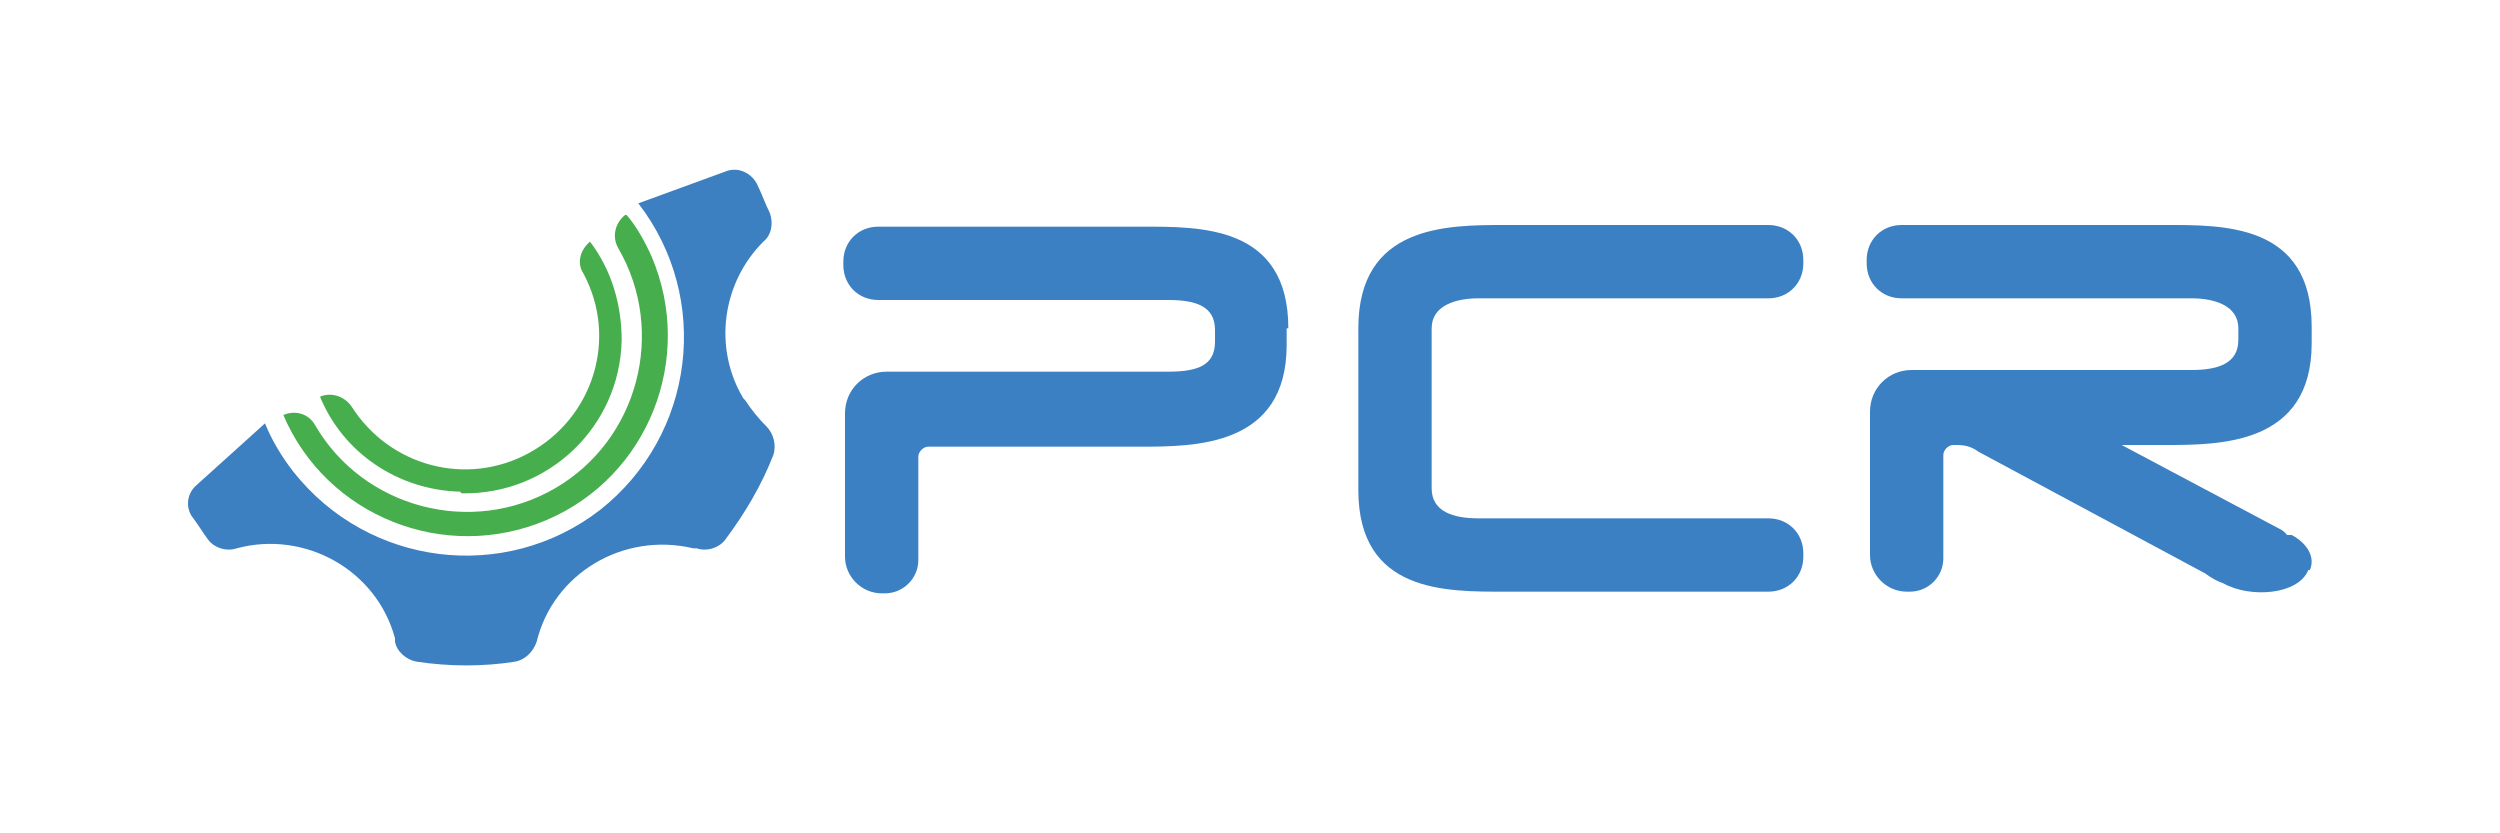
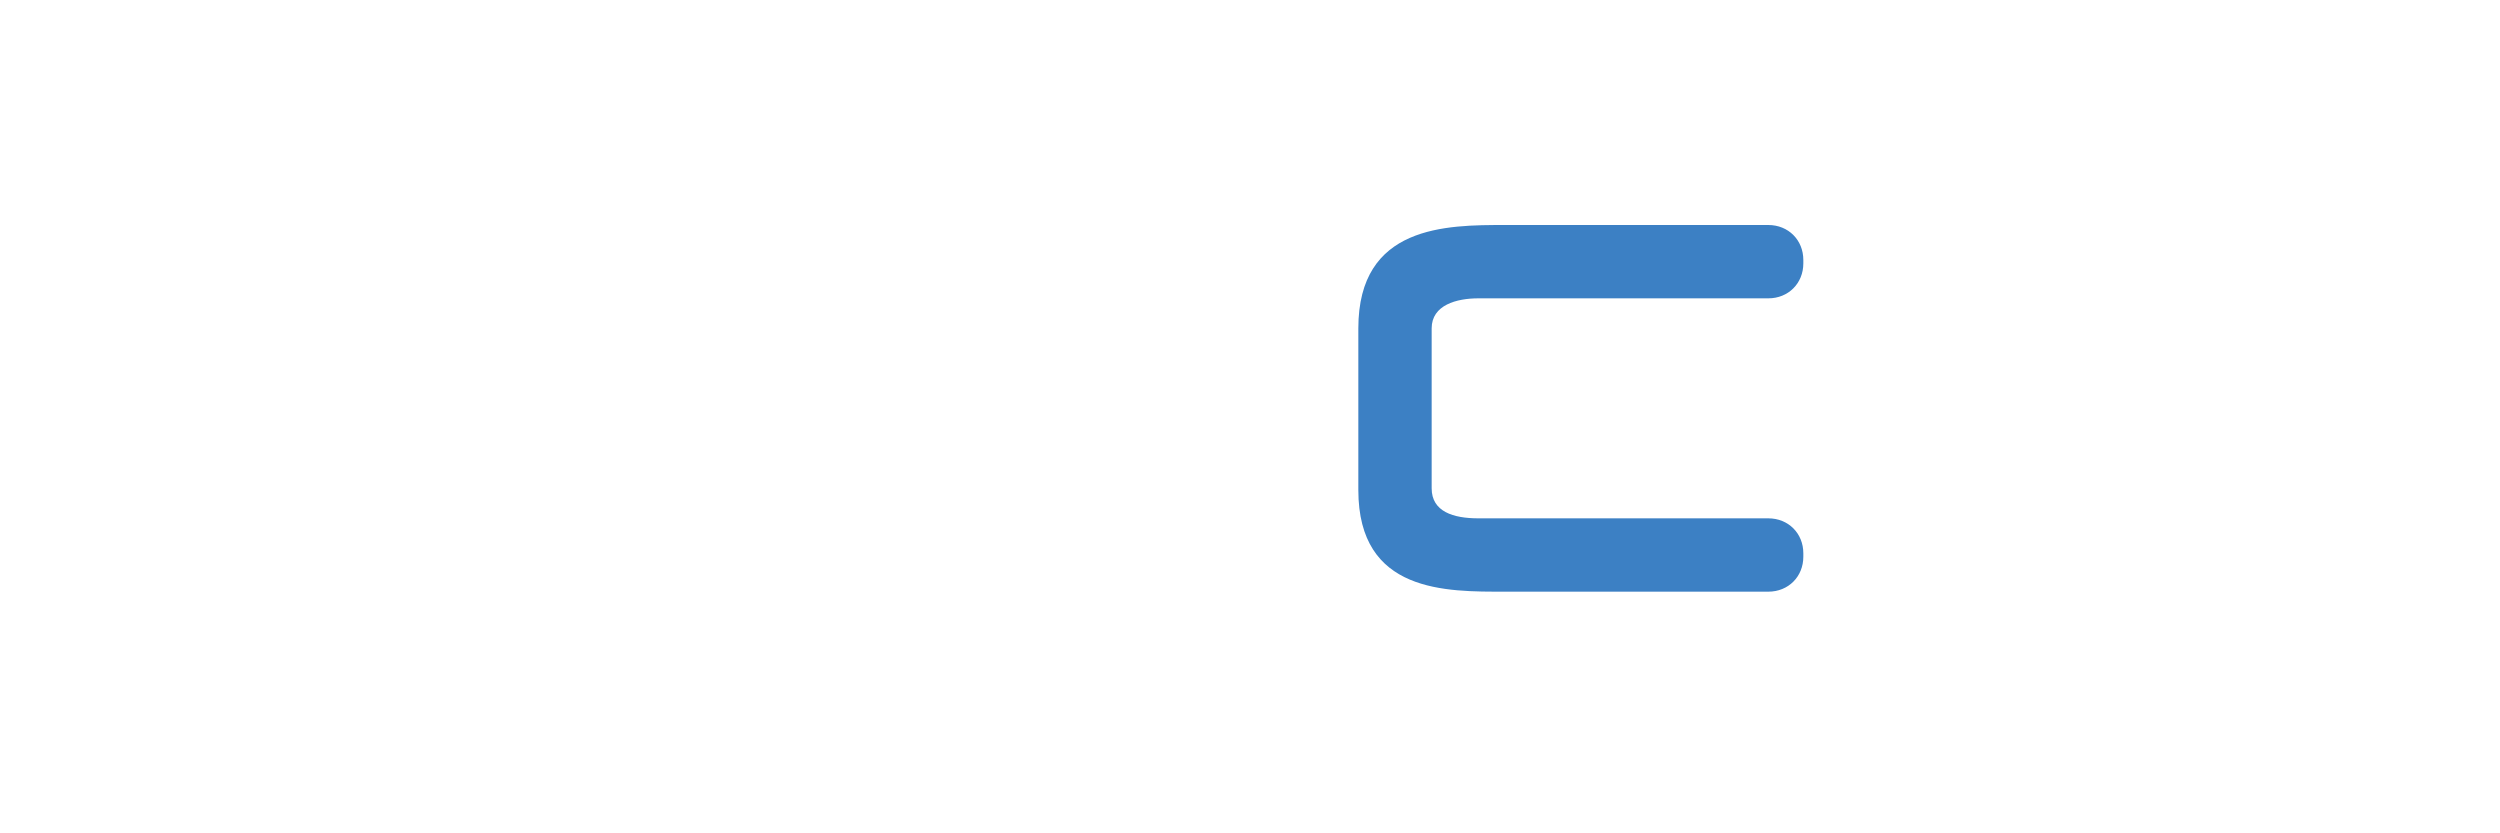
<svg xmlns="http://www.w3.org/2000/svg" id="Capa_1" data-name="Capa 1" version="1.1" viewBox="0 0 150 50">
  <defs>
    <style>
      .cls-1 {
        fill: #3c80c2;
      }

      .cls-1, .cls-2, .cls-3 {
        stroke-width: 0px;
      }

      .cls-2 {
        fill: #47ae4e;
      }

      .cls-3 {
        fill: #3c80c4;
      }
    </style>
  </defs>
-   <path class="cls-3" d="M77.3,19.7c0-6.2-5.3-6.1-8.8-6.1h-15.8c-1.2,0-2.1.9-2.1,2.1v.2c0,1.2.9,2.1,2.1,2.1h17.4c1.7,0,2.8.4,2.8,1.8v.7c0,1.4-1,1.8-2.8,1.8h-16.9c-1.4,0-2.5,1.1-2.5,2.5,0,0,0,0,0,0v8.6c0,1.2,1,2.2,2.2,2.2h.2c1.1,0,2-.9,2-2h0v-6.2c0-.3.3-.6.6-.6h12.7c3.3,0,8.8,0,8.8-6.1v-1Z" />
  <path class="cls-3" d="M81.5,29.4c0,6.2,5.3,6.1,8.8,6.1h15.8c1.2,0,2.1-.9,2.1-2.1v-.2c0-1.2-.9-2.1-2.1-2.1h-17.4c-1.5,0-2.8-.4-2.8-1.8v-9.6c0-1.4,1.5-1.8,2.8-1.8h17.4c1.2,0,2.1-.9,2.1-2.1v-.2c0-1.2-.9-2.1-2.1-2.1h-15.8c-3.5,0-8.8,0-8.8,6.2v9.7Z" />
-   <path class="cls-3" d="M138.6,34.2h0c.4-1-.5-1.8-1.1-2.1h-.3c0-.1-.3-.3-.3-.3l-9.6-5.1h2.6c3.3,0,8.8,0,8.8-6.1v-1c0-6.2-5.3-6.1-8.8-6.1h-15.8c-1.2,0-2.1.9-2.1,2.1v.2c0,1.2.9,2.1,2.1,2.1h17.4c1.3,0,2.8.4,2.8,1.8v.7c0,1.4-1.2,1.8-2.8,1.8h-16.8c-1.4,0-2.5,1.1-2.5,2.5,0,0,0,0,0,0v8.6c0,1.2,1,2.2,2.2,2.2h.2c1.1,0,2-.9,2-2v-6.2c0-.3.3-.6.6-.6h.2c.5,0,.9.1,1.3.4l13.6,7.3c.4.3.8.5,1.1.6,1.6.9,4.5.7,5.1-.8" />
-   <path class="cls-2" d="M37.5,12.9h0c-.6.5-.8,1.3-.4,2,2.9,5,1.2,11.5-3.8,14.4s-11.5,1.2-14.4-3.8c-.4-.7-1.2-.9-1.9-.6h0c2.6,6.1,9.7,8.9,15.8,6.3,6.1-2.6,8.9-9.7,6.3-15.8-.4-.9-.9-1.8-1.5-2.5" />
-   <path class="cls-2" d="M27.7,29.6c5.2.1,9.5-4,9.6-9.2,0-2.1-.6-4.2-1.9-5.9-.6.5-.8,1.3-.4,1.9,2.1,3.9.6,8.7-3.3,10.8-3.7,2-8.3.8-10.6-2.8-.4-.6-1.2-.9-1.9-.6h0c1.4,3.4,4.7,5.6,8.4,5.7" />
-   <path class="cls-1" d="M44.6,23.9c-1.8-3-1.3-6.9,1.2-9.4.5-.4.6-1.1.4-1.7-.3-.6-.5-1.2-.8-1.8-.4-.7-1.2-1-1.9-.7l-5.2,1.9c4.4,5.7,3.4,13.9-2.3,18.4-5.7,4.4-13.9,3.4-18.4-2.3-.7-.9-1.3-1.9-1.7-2.9l-4.1,3.7c-.6.5-.7,1.4-.2,2,.3.4.6.9.9,1.3.4.5,1.1.7,1.7.5,4.1-1.1,8.4,1.3,9.5,5.4,0,0,0,.1,0,.2.1.6.7,1.1,1.3,1.2,2,.3,4,.3,5.9,0,.6-.1,1.1-.6,1.3-1.2,1-4.1,5.2-6.6,9.4-5.6,0,0,.1,0,.2,0,.6.2,1.3,0,1.7-.5,1.2-1.6,2.2-3.3,2.9-5.1.2-.6,0-1.3-.4-1.7-.5-.5-.9-1-1.3-1.6" />
</svg>